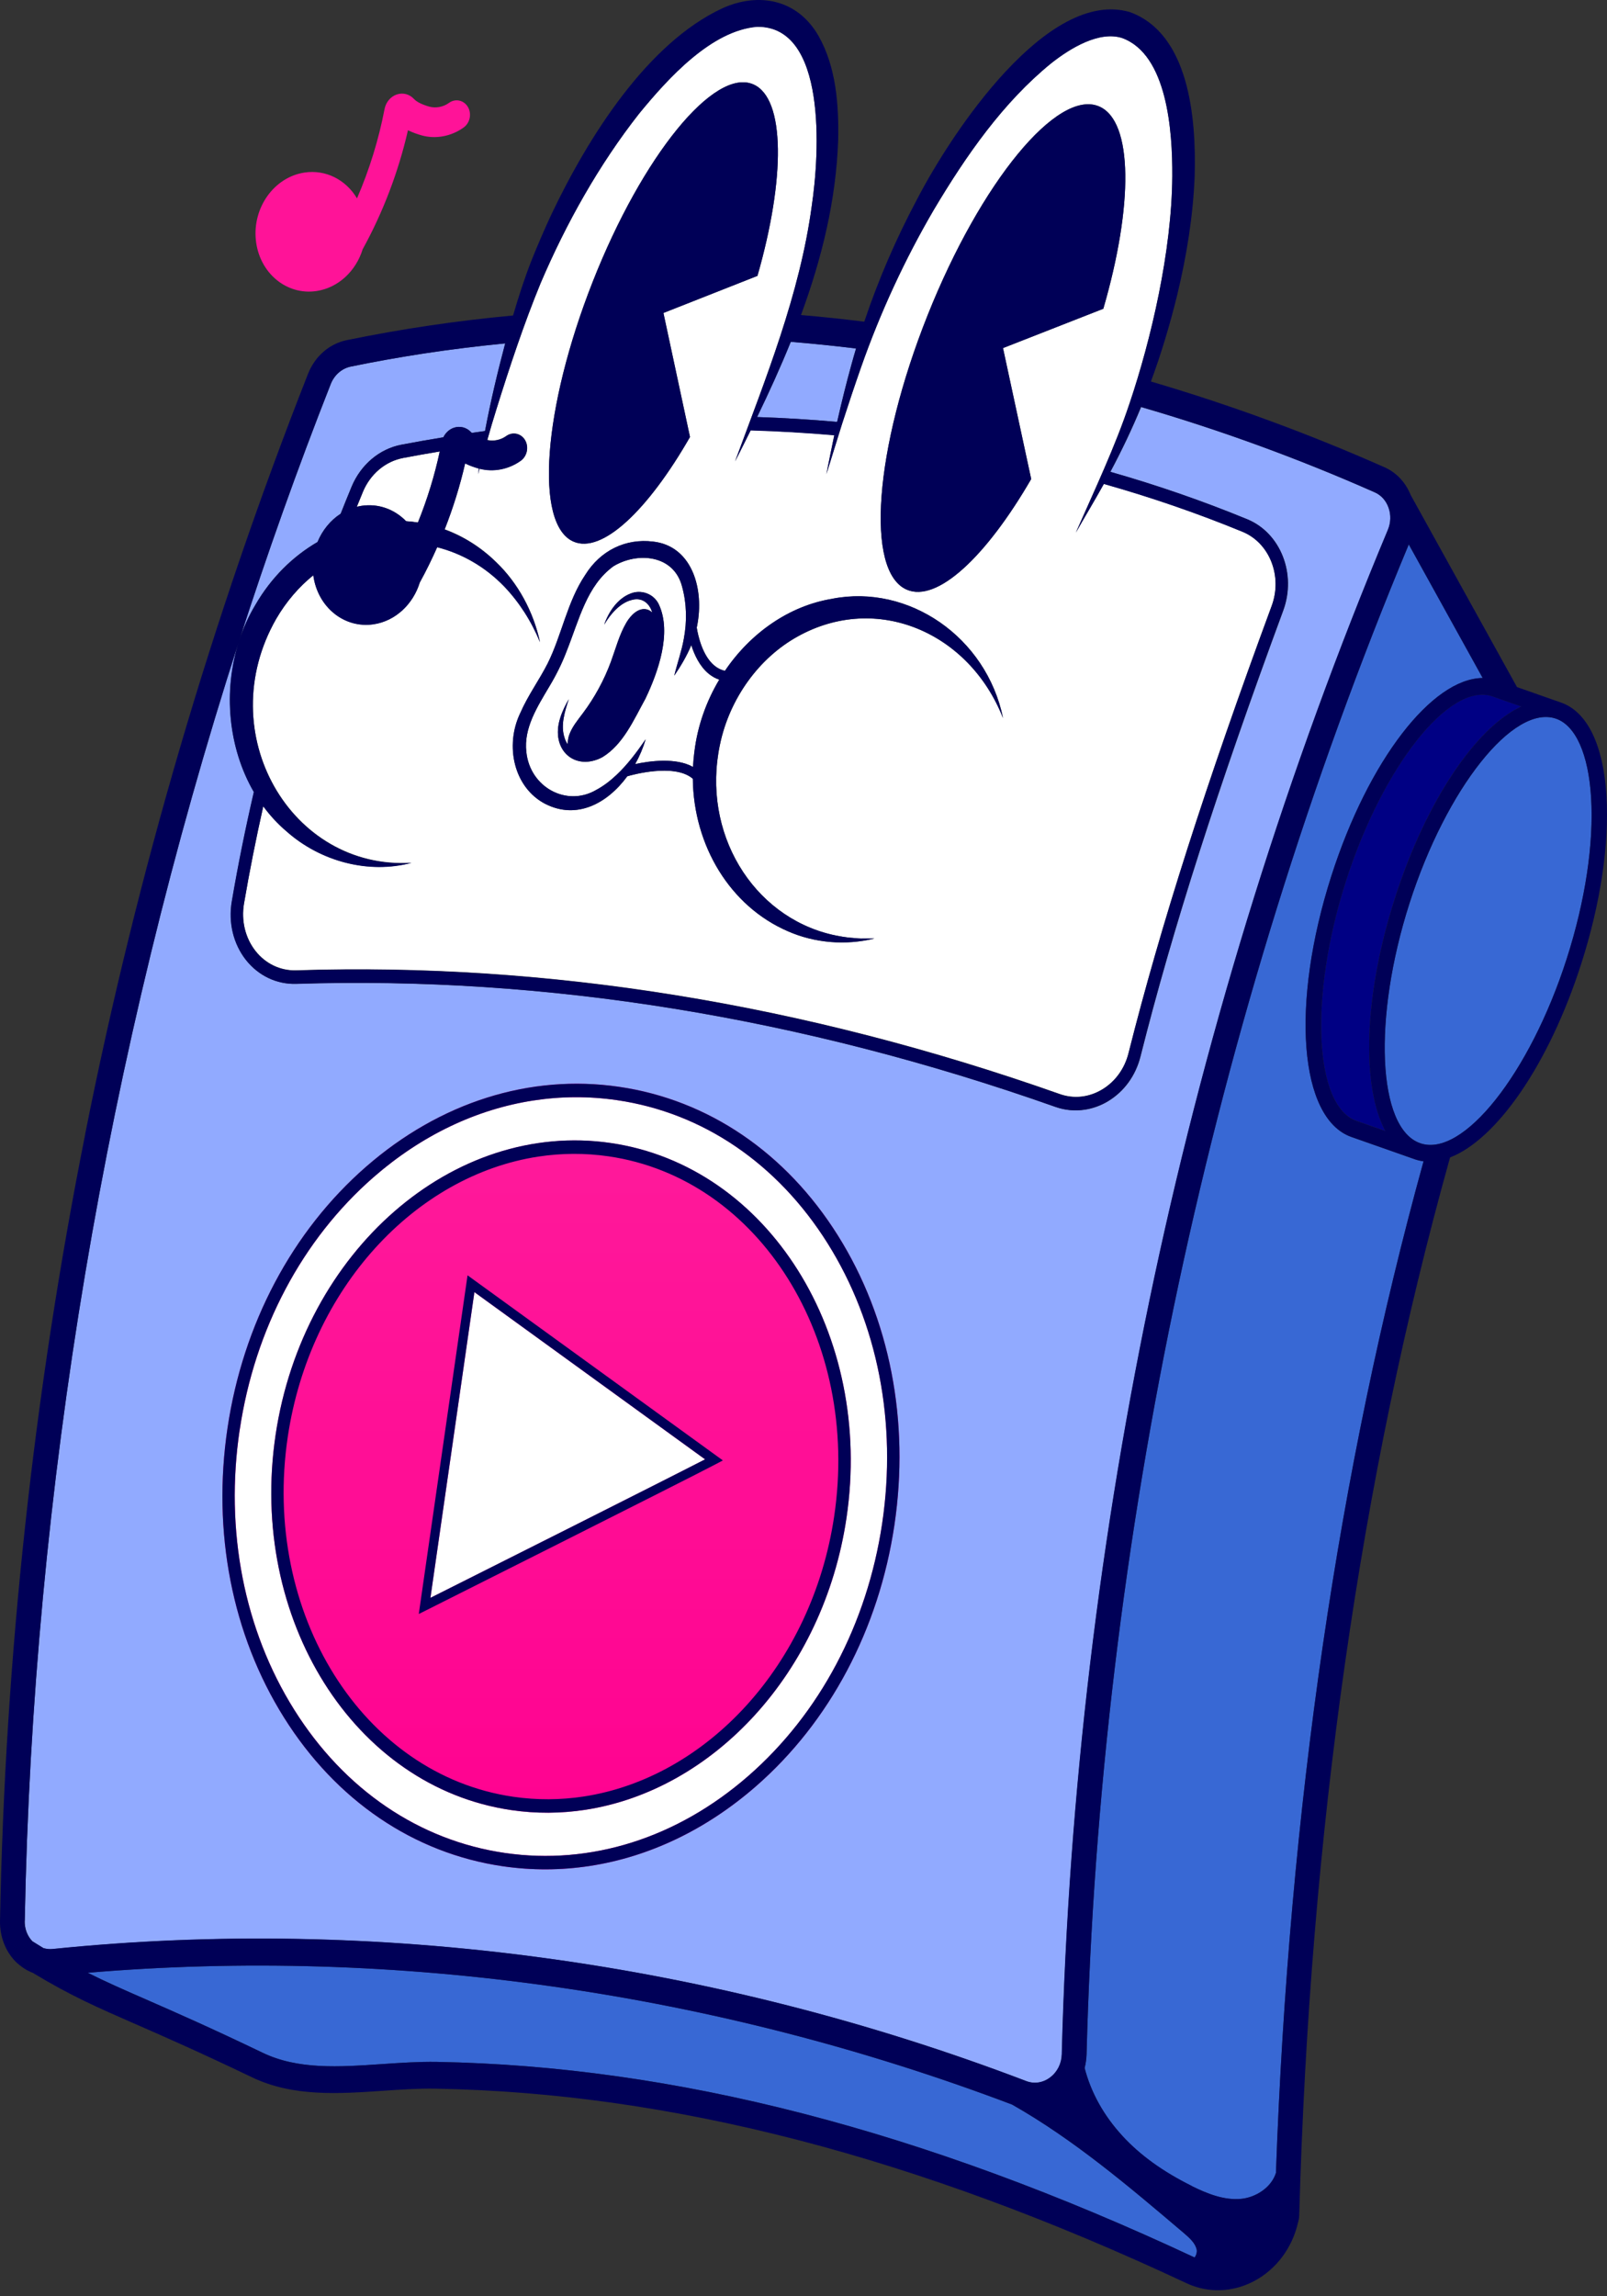
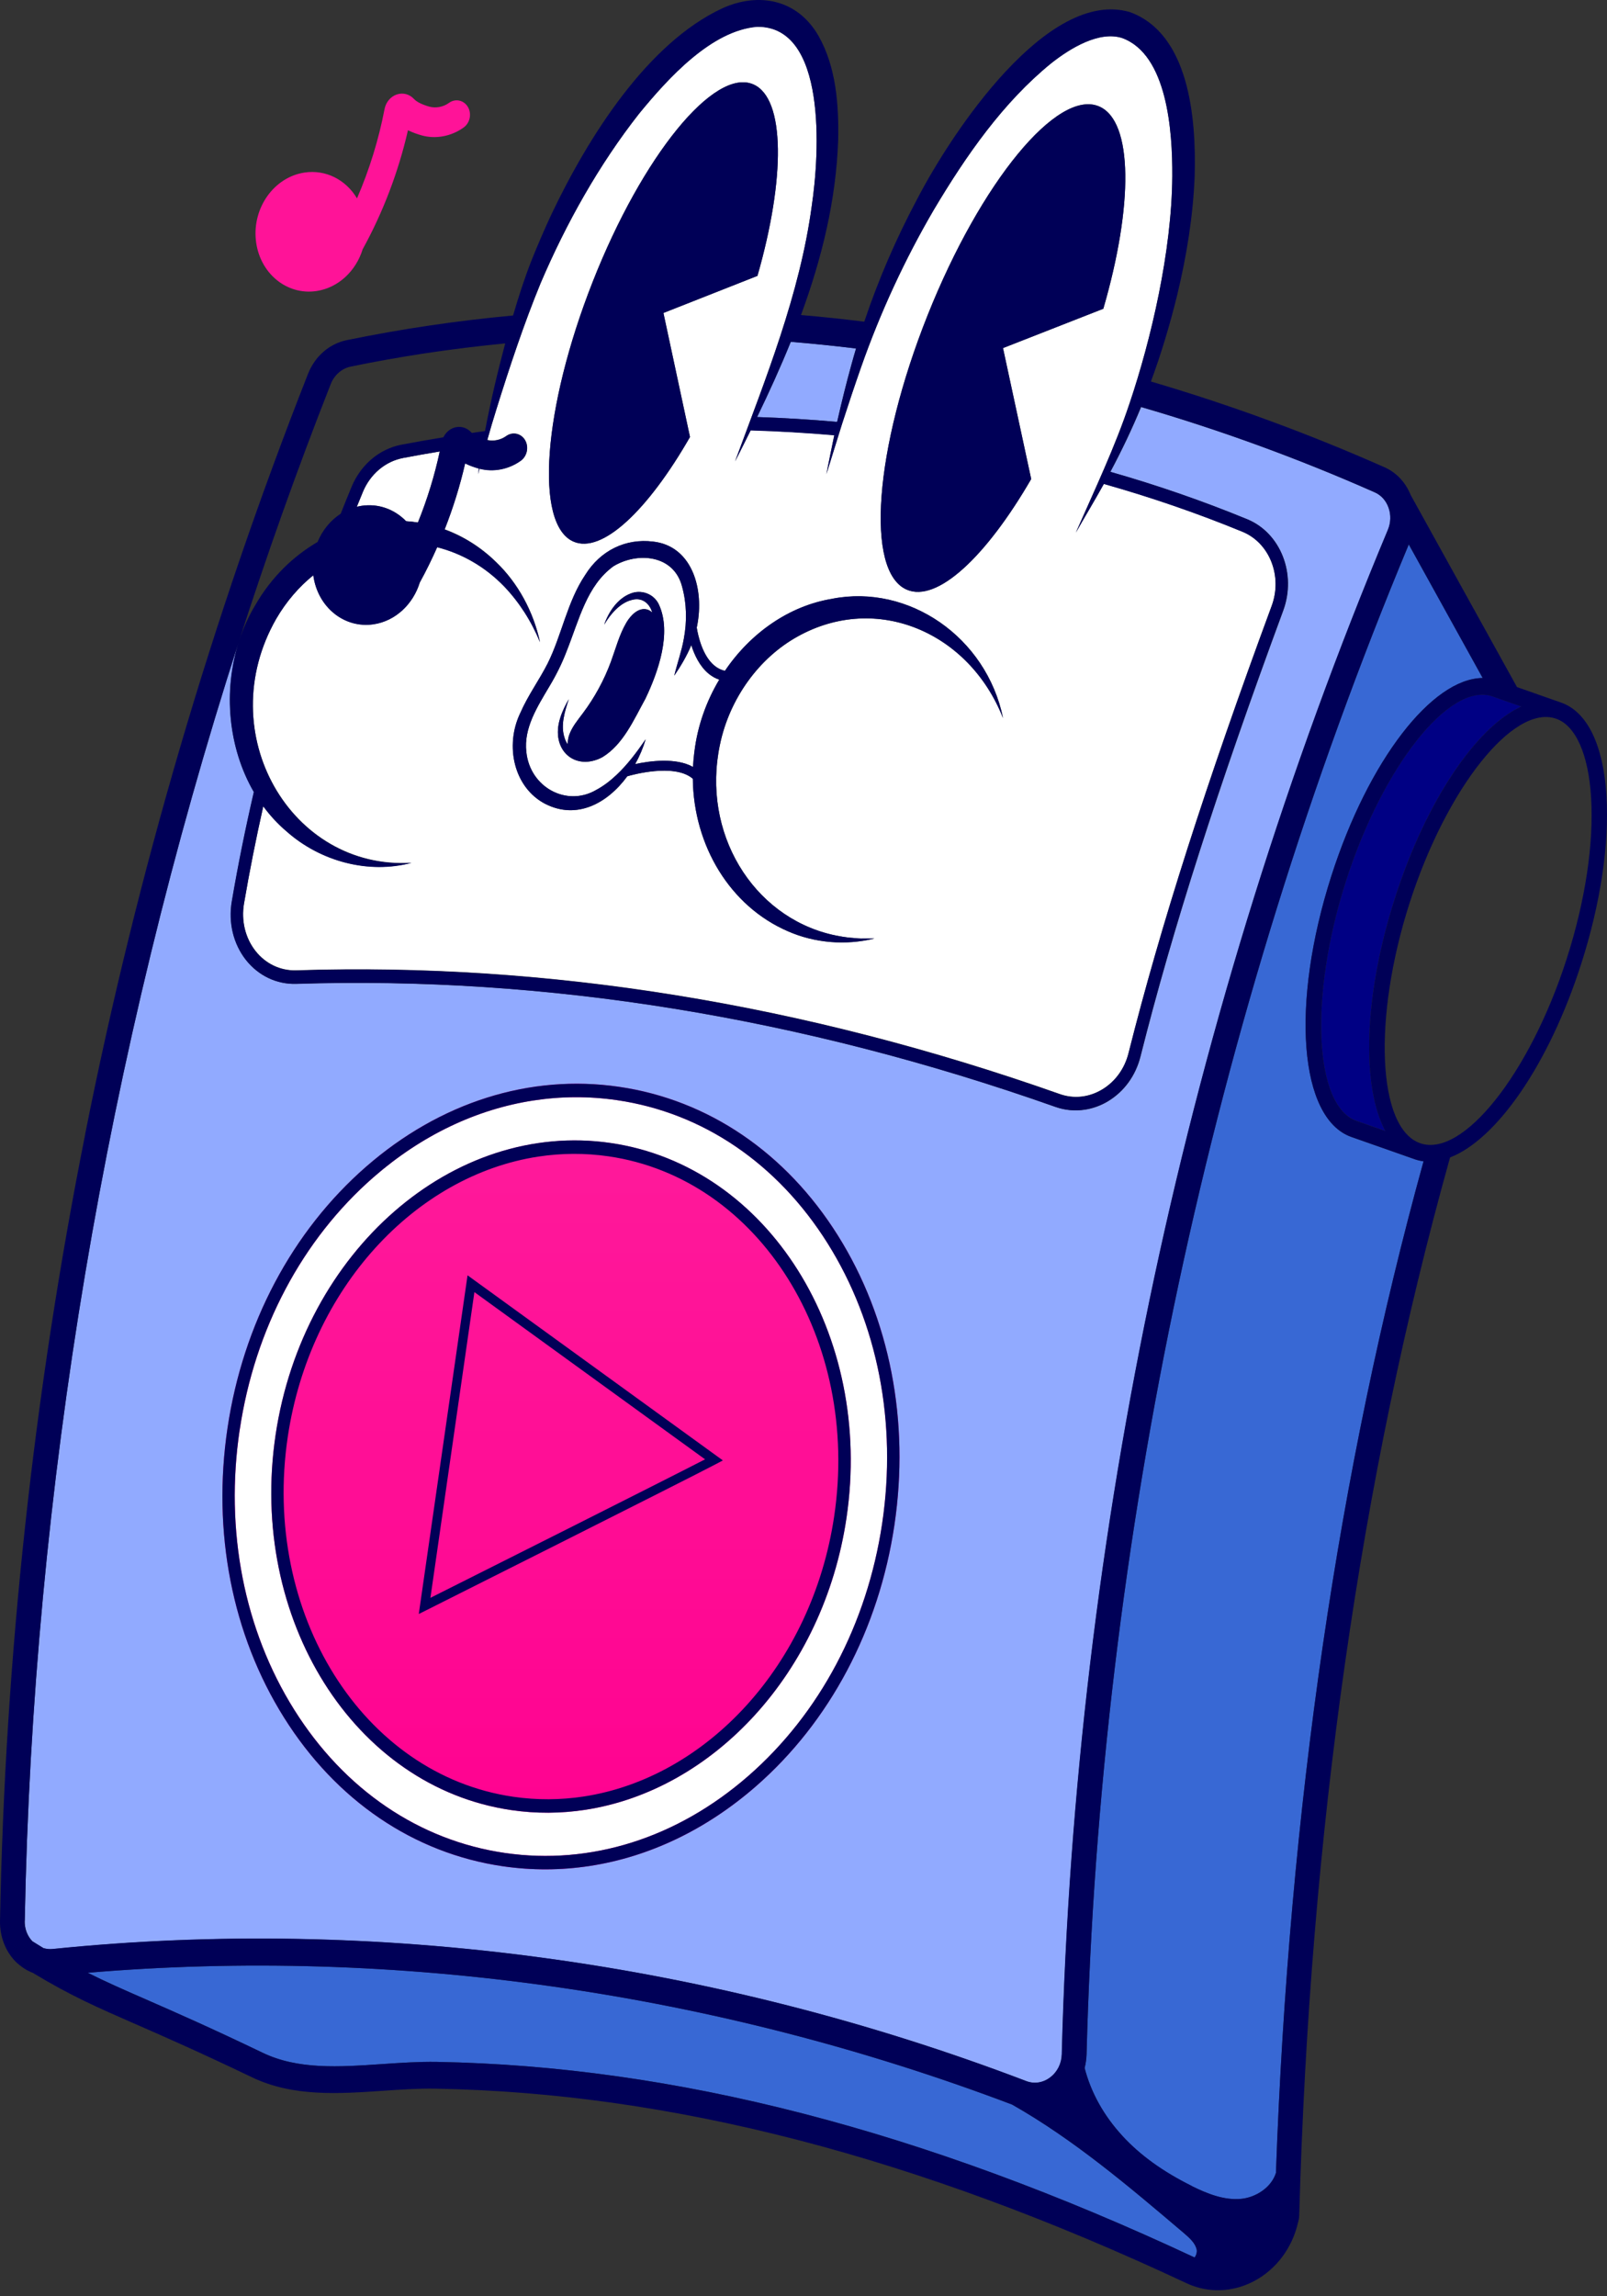
<svg xmlns="http://www.w3.org/2000/svg" preserveAspectRatio="none" width="100%" height="100%" overflow="visible" style="display: block;" viewBox="0 0 252 360" fill="none">
  <rect x="0" y="0" width="252" height="360" fill="#333333" stroke="none" />
  <g id="Capa 4 copia">
    <path id="Vector" d="M176.005 334.853C173.089 331.69 171.066 328.042 170.086 324.218C170.261 323.525 170.365 322.809 170.389 322.076C172.476 241.406 189.945 159.574 220.916 85.357L232.506 106.299C224.588 106.363 214.615 119.132 208.776 137.334C202.347 157.399 203.725 175.37 211.922 178.254L221.887 181.759C222.326 181.91 222.772 182.006 223.234 182.069C209.907 230.278 202.124 283.593 200.085 340.668C199.328 343.034 196.859 344.491 194.708 344.722C191.96 345.017 189.22 343.878 186.894 342.731C182.369 340.485 178.808 337.92 176.005 334.877V334.853Z" fill="#3868D4" />
    <path id="Vector_2" d="M177.143 63.204C180.521 53.167 183.755 39.386 183.835 27.621C183.883 20.492 183.038 8.519 175.973 5.938C172.404 4.799 167.935 7.452 164.868 9.881C157.309 16.023 151.518 24.331 146.412 32.918C141.863 40.701 138.032 49.001 135.02 57.588C134.009 60.472 133.037 63.379 132.097 66.295L132.001 66.597C131.826 67.163 129.596 74.308 129.596 74.308C129.954 72.492 130.4 70.246 130.83 68.215C126.489 67.84 122.116 67.585 117.719 67.45C116.914 69.083 116.094 70.708 115.273 72.317C120.077 59.293 125.43 46.141 127.302 32.249C128.536 23.965 129.66 4.066 118.746 4.178C111.601 4.751 104.83 12.159 100.21 17.815C93.973 25.749 88.819 34.91 84.78 44.373C82.168 50.722 79.889 57.588 77.842 64.16C77.34 65.753 76.87 67.362 76.416 68.971C77.404 69.202 78.519 68.971 79.372 68.358C80.367 67.633 81.698 67.912 82.335 68.979C82.972 70.047 82.677 71.496 81.674 72.213C79.778 73.584 77.372 74.037 75.198 73.464C75.126 73.751 75.046 74.03 74.975 74.316C75.014 74.022 75.062 73.735 75.102 73.44C75.078 73.44 75.054 73.432 75.03 73.424C74.433 73.249 73.692 73.002 72.943 72.636C72.139 76.156 71.055 79.622 69.733 82.983C72.625 84.043 75.357 85.731 77.778 88.089C81.251 91.411 83.657 95.904 84.685 100.659C83.323 97.345 81.435 94.406 79.069 91.921C76.026 88.774 72.386 86.743 68.562 85.771C67.726 87.659 66.817 89.515 65.83 91.307C64.794 94.677 62.054 97.322 58.621 97.847C53.977 98.556 49.795 95.131 49.133 90.168C46.903 91.977 44.912 94.255 43.31 97.011C33.09 114.91 45.645 136.418 64.523 135.255C57.792 137.039 50.257 135.047 44.936 130.316C43.565 129.153 42.347 127.83 41.287 126.389C40.148 131.439 39.136 136.521 38.268 141.627C37.806 144.312 38.459 147.02 40.053 149.059C41.638 151.083 43.98 152.198 46.457 152.118C85.872 150.844 126.155 157.368 166.175 171.507C168.389 172.295 170.755 172.04 172.826 170.798C174.889 169.563 176.363 167.532 176.976 165.078C182.011 145.076 189.14 122.796 199.424 94.964C201.144 90.304 199.097 85.094 194.851 83.35C187.826 80.458 180.561 77.957 173.105 75.846C171.711 78.379 169.974 81.247 168.708 83.493C171.615 76.873 174.881 70.023 177.151 63.172L177.143 63.204ZM104.034 49.065L108.2 68.509C101.596 80.028 94.387 86.87 89.918 84.903C83.793 82.21 85.139 63.985 92.937 44.19C100.736 24.395 112.023 10.542 118.149 13.235C123.144 15.433 123.167 27.963 118.778 43.25L104.034 49.065ZM157.285 112.552C151.98 99.146 137.522 92.9 125.135 99.767C119.041 103.121 114.405 109.525 112.908 116.734C109.984 130.523 117.998 143.635 130.488 146.542C131.42 146.749 132.814 147.004 133.77 147.052C134.224 147.1 134.973 147.179 135.443 147.139H137.139C132.647 148.247 127.804 147.864 123.574 146.008C114.477 142.089 108.773 132.57 108.654 122.103C108.606 122.055 108.558 122.007 108.502 121.968C105.595 119.705 99.19 121.466 98.378 121.705C95.255 125.966 90.46 128.555 85.505 126.03C80.63 123.497 79.125 116.965 81.586 111.811C82.837 108.952 84.549 106.665 85.903 103.989C88.102 99.552 88.954 94.35 91.758 90.176C94.188 86.241 98.163 84.393 102.409 84.911C108.279 85.548 110.358 91.841 109.426 97.552C109.387 97.839 109.331 98.118 109.267 98.397C109.482 99.719 110.167 102.794 112.015 104.339C112.525 104.762 113.075 105.04 113.688 105.176C117.703 99.249 123.789 94.956 130.568 93.872C142.492 91.562 154.664 99.839 157.301 112.56L157.285 112.552ZM173.017 48.404L157.285 54.569L161.706 75.097C154.648 87.277 146.953 94.51 142.19 92.439C135.658 89.603 137.115 70.349 145.456 49.431C153.796 28.513 165.848 13.856 172.38 16.692C177.709 19.002 177.717 32.241 173.017 48.396V48.404Z" fill="white" />
    <path id="Vector_3" d="M158.711 329.946C168.382 335.427 177.112 342.843 185.572 350.028C186.575 350.88 187.428 351.669 187.651 352.649C187.738 353.039 187.603 353.573 187.34 353.899C187.34 353.899 187.332 353.907 187.324 353.915C144.636 333.945 105.771 323.916 68.507 323.255C65.671 323.207 62.747 323.406 59.928 323.597C53.149 324.059 46.752 324.498 41.168 321.813C32.963 317.87 27.403 315.44 22.934 313.481C19.413 311.944 16.602 310.709 13.758 309.283C62.102 305.189 112.087 312.302 158.719 329.946H158.711Z" fill="#3868D4" />
    <g id="Capa 10">
      <path id="Vector_4" d="M143.425 296.442H34.779V161.446L141.059 172.016L143.425 296.442Z" fill="url(#paint0_linear_1_112)" />
    </g>
-     <path id="Vector_5" d="M67.496 250.511C73.885 247.309 103.605 232.381 110.567 228.797L74.394 202.581L67.496 250.519V250.511Z" fill="white" />
    <path id="Vector_6" d="M218.741 140.815C213.834 156.125 213.484 170.2 217.228 177.306L212.727 175.729C206.044 173.379 205.279 156.157 211.062 138.122C216.846 120.088 227.376 106.833 234.06 109.183L238.552 110.76C231.471 114.058 223.64 125.512 218.733 140.823L218.741 140.815Z" fill="#000084" />
-     <path id="Vector_7" d="M221.027 141.619C226.811 123.585 237.341 110.33 244.025 112.679C247.091 113.755 249.091 118.255 249.505 125.01C249.951 132.251 248.597 141.229 245.689 150.286C239.906 168.32 229.376 181.575 222.692 179.226C216.009 176.876 215.244 159.654 221.027 141.619Z" fill="#3868D4" />
-     <path id="Vector_8" d="M73.987 67.872C73.948 67.832 73.908 67.792 73.868 67.76C73.159 66.996 72.115 66.733 71.152 67.067C70.443 67.314 69.861 67.856 69.519 68.557C67.32 68.915 65.129 69.306 62.931 69.72C59.49 70.381 56.566 72.85 55.124 76.324C54.543 77.726 53.977 79.128 53.42 80.537C51.811 81.573 50.544 83.142 49.787 84.974C45.94 87.213 42.531 90.527 40.037 94.844C38.97 96.62 38.126 98.508 37.488 100.468C41.877 86.854 46.657 73.416 51.858 60.209C52.424 58.783 53.595 57.763 55.005 57.469C58.773 56.696 62.572 56.019 66.404 55.429C70.642 54.784 74.919 54.258 79.221 53.836C78.018 58.377 76.927 62.949 76.059 67.569C75.374 67.665 74.68 67.76 73.995 67.864L73.987 67.872Z" fill="#91AAFF" />
    <path id="Vector_9" d="M37.489 100.476C16.675 165.054 5.132 233.64 3.882 301.15C3.858 302.384 4.288 303.515 5.085 304.352C5.682 304.726 6.264 305.093 6.829 305.427C7.299 305.563 7.793 305.618 8.303 305.563C59.101 300.393 111.882 307.562 160.943 326.274C162.21 326.76 163.58 326.545 164.703 325.692C165.818 324.848 166.487 323.525 166.519 322.068C167.045 301.691 168.534 281.251 170.964 260.875C173.394 240.506 176.771 220.201 181.065 200.112C189.66 159.924 201.975 120.55 217.651 83.087C218.121 81.963 218.161 80.729 217.763 79.606C217.365 78.49 216.592 77.63 215.588 77.192C203.576 71.871 191.317 67.41 178.946 63.817C177.536 67.227 175.951 70.564 174.142 73.958C174.142 73.958 174.142 73.974 174.134 73.982C181.487 76.077 188.656 78.562 195.594 81.414C200.828 83.565 203.353 89.993 201.234 95.736C190.982 123.489 183.869 145.698 178.858 165.62C178.101 168.647 176.277 171.148 173.736 172.67C172.605 173.347 171.378 173.785 170.128 173.976C168.59 174.207 167.013 174.072 165.531 173.546C125.718 159.478 85.659 152.994 46.467 154.253C43.408 154.348 40.524 152.978 38.565 150.485C36.605 147.976 35.801 144.646 36.366 141.34C37.346 135.581 38.509 129.862 39.823 124.182C35.825 117.308 34.94 108.37 37.513 100.492L37.489 100.476ZM35.681 223.866C38.111 207.56 45.83 193.014 57.404 182.914C69.002 172.797 83.085 168.344 97.073 170.384C111.053 172.423 123.241 180.699 131.398 193.699C139.539 206.676 142.685 222.798 140.256 239.104C137.826 255.41 130.108 269.956 118.533 280.056C110.711 286.875 101.765 291.121 92.477 292.539C87.984 293.224 83.42 293.248 78.864 292.586C64.884 290.547 52.696 282.271 44.539 269.271C36.398 256.294 33.252 240.172 35.681 223.866Z" fill="#91AAFF" />
    <path id="Vector_10" d="M131.356 65.793L131.293 66.064C131.293 66.064 131.277 66.12 131.277 66.144C127.119 65.777 122.937 65.522 118.723 65.379C120.595 61.515 122.387 57.588 124.004 53.589C127.413 53.868 130.823 54.219 134.24 54.633C134.001 55.446 133.762 56.266 133.539 57.086C132.742 59.97 132.018 62.877 131.356 65.793Z" fill="#91AAFF" />
    <path id="Vector_11" d="M63.208 71.799C65.128 71.433 67.04 71.098 68.959 70.779C68.147 74.571 66.992 78.315 65.534 81.915C64.921 81.82 64.299 81.748 63.678 81.708C61.894 79.868 59.368 78.896 56.684 79.303C56.437 79.343 56.19 79.398 55.951 79.454C56.262 78.681 56.572 77.917 56.891 77.152C58.054 74.332 60.428 72.333 63.208 71.807V71.799Z" fill="white" />
    <path id="Vector_12" d="M108.886 117.913C109.364 113.835 110.75 109.963 112.789 106.554C112.184 106.347 111.618 106.036 111.093 105.598C109.715 104.443 108.886 102.682 108.4 101.145C107.691 102.858 106.735 104.451 105.732 105.925C106.21 103.949 106.895 102.069 107.221 100.189C107.755 97.409 107.683 94.621 106.958 91.969C105.66 86.934 99.948 86.504 96.205 88.766C91.999 91.825 90.836 97.122 88.828 102.149C88.119 104.037 87.163 105.925 86.136 107.629C84.272 110.784 82.089 114.153 82.535 117.897C83.101 123.425 88.852 126.548 93.48 123.848C94.619 123.242 95.743 122.382 96.707 121.458C98.435 119.833 99.845 117.937 101.247 115.898C100.849 117.236 100.291 118.558 99.598 119.793C101.884 119.299 105.979 118.733 108.671 120.239C108.711 119.466 108.783 118.694 108.878 117.913H108.886ZM101.247 109.477C99.399 112.823 97.742 116.718 94.46 118.71C90.159 120.988 86.255 117.563 87.849 112.56C88.175 111.501 88.669 110.537 89.195 109.613C88.558 111.54 87.88 113.723 88.526 115.651C88.637 116.049 88.812 116.392 89.028 116.686C89.028 116.208 89.091 115.714 89.243 115.268C89.681 113.978 90.589 112.911 91.401 111.819C93.241 109.366 94.731 106.633 95.798 103.742C96.555 101.679 97.113 99.512 98.22 97.616C98.921 96.421 100.124 95.242 101.398 95.537C101.741 95.617 102.036 95.792 102.282 96.031C101.844 94.549 100.673 93.617 99.08 94.055C97.264 94.494 95.758 96.214 94.747 97.927C95.464 95.872 96.866 93.832 98.849 93.068C100.498 92.367 102.545 93.068 103.334 94.796C105.365 99.217 103.222 105.319 101.239 109.477H101.247Z" fill="white" />
    <path id="Vector_13" d="M37.592 224.144C35.242 239.916 38.276 255.513 46.147 268.052C54.001 280.566 65.727 288.54 79.173 290.499C92.619 292.459 106.169 288.173 117.345 278.431C128.537 268.673 135.993 254.605 138.343 238.833C140.693 223.053 137.658 207.464 129.787 194.926C121.933 182.412 110.207 174.438 96.761 172.478C92.388 171.841 87.999 171.865 83.681 172.526C74.744 173.888 66.125 177.983 58.597 184.546C47.405 194.304 39.949 208.372 37.599 224.144H37.592ZM43.215 224.965C47.509 196.137 71.088 175.601 95.766 179.201C120.444 182.802 137.028 209.185 132.735 238.021C129.118 262.284 111.848 280.677 91.751 283.744C87.967 284.318 84.096 284.358 80.184 283.784C55.507 280.183 38.922 253.801 43.215 224.973V224.965Z" fill="white" />
    <path id="Vector_14" d="M35.679 223.866C33.249 240.172 36.396 256.303 44.537 269.271C52.694 282.271 64.882 290.548 78.862 292.587C83.418 293.248 87.982 293.224 92.475 292.539C101.763 291.121 110.709 286.875 118.531 280.057C130.113 269.956 137.824 255.419 140.254 239.105C142.683 222.799 139.537 206.668 131.396 193.7C123.239 180.7 111.051 172.423 97.071 170.384C83.091 168.345 69.008 172.798 57.402 182.914C45.819 193.015 38.108 207.56 35.679 223.866ZM37.591 224.145C39.941 208.365 47.397 194.305 58.589 184.547C66.124 177.975 74.735 173.889 83.673 172.527C87.99 171.866 92.379 171.842 96.753 172.479C110.199 174.438 121.924 182.412 129.779 194.926C137.649 207.465 140.684 223.062 138.334 238.834C135.984 254.614 128.528 268.674 117.336 278.432C106.168 288.174 92.61 292.459 79.164 290.5C65.718 288.54 53.992 280.567 46.138 268.052C38.268 255.514 35.233 239.917 37.583 224.145H37.591Z" fill="#000057" />
    <path id="Vector_15" d="M43.216 224.965C38.923 253.801 55.499 280.184 80.185 283.776C84.097 284.35 87.968 284.31 91.752 283.736C111.841 280.669 129.119 262.284 132.735 238.013C137.029 209.177 120.452 182.794 95.766 179.193C71.088 175.593 47.518 196.129 43.216 224.957V224.965ZM45.128 225.244C48.601 201.936 65.162 184.268 84.407 181.328C88.016 180.779 91.72 180.747 95.448 181.288C119.074 184.73 134.934 210.053 130.808 237.734C127.335 261.05 110.782 278.71 91.528 281.649C87.92 282.199 84.216 282.231 80.488 281.689C56.861 278.248 41.002 252.925 45.128 225.244Z" fill="#000057" />
    <path id="Vector_16" d="M108.201 68.509C101.598 80.028 94.389 86.871 89.92 84.903C83.794 82.21 85.141 63.985 92.939 44.19C100.737 24.395 112.025 10.542 118.151 13.235C123.145 15.433 123.169 27.964 118.78 43.25L104.035 49.065L108.201 68.509Z" fill="#000057" />
    <path id="Vector_17" d="M157.285 54.577L161.706 75.105C154.648 87.284 146.953 94.517 142.19 92.446C135.658 89.61 137.115 70.357 145.456 49.439C153.796 28.521 165.848 13.864 172.38 16.7C177.709 19.01 177.717 32.249 173.017 48.404L157.285 54.569V54.577Z" fill="#000057" />
    <path id="Vector_18" d="M130.551 93.864C123.765 94.948 117.687 99.233 113.672 105.168C113.067 105.032 112.509 104.762 111.999 104.331C110.151 102.786 109.466 99.711 109.251 98.389C109.307 98.11 109.37 97.831 109.41 97.544C110.35 91.833 108.271 85.548 102.392 84.903C98.147 84.393 94.172 86.241 91.742 90.168C88.946 94.342 88.094 99.536 85.887 103.981C84.533 106.657 82.82 108.944 81.57 111.803C79.1 116.965 80.614 123.497 85.489 126.022C90.444 128.547 95.239 125.958 98.362 121.697C99.174 121.458 105.571 119.697 108.486 121.96C108.542 121.999 108.59 122.047 108.638 122.095C108.765 132.562 114.461 142.073 123.557 146C127.787 147.856 132.63 148.239 137.123 147.132H135.426C134.956 147.171 134.208 147.084 133.754 147.044C132.798 147.004 131.404 146.749 130.472 146.534C117.981 143.627 109.976 130.515 112.891 116.726C114.389 109.517 119.025 103.113 125.119 99.759C137.513 92.892 151.971 99.13 157.269 112.544C154.64 99.823 142.46 91.546 130.535 93.856L130.551 93.864ZM112.788 106.554C110.748 109.963 109.37 113.843 108.884 117.913C108.781 118.694 108.717 119.466 108.677 120.239C105.985 118.734 101.891 119.299 99.604 119.793C100.297 118.558 100.855 117.236 101.253 115.898C99.843 117.937 98.433 119.825 96.713 121.458C95.749 122.382 94.626 123.242 93.487 123.848C88.859 126.548 83.107 123.425 82.542 117.897C82.096 114.153 84.286 110.784 86.142 107.629C87.17 105.925 88.118 104.037 88.835 102.149C90.842 97.122 92.005 91.825 96.211 88.766C99.955 86.504 105.674 86.942 106.965 91.969C107.69 94.621 107.753 97.401 107.228 100.189C106.893 102.069 106.216 103.949 105.738 105.925C106.742 104.451 107.698 102.85 108.407 101.145C108.9 102.682 109.721 104.443 111.099 105.598C111.625 106.036 112.19 106.347 112.796 106.554H112.788Z" fill="#000057" />
    <path id="Vector_19" d="M94.46 118.71C90.158 120.988 86.255 117.562 87.848 112.56C88.175 111.5 88.668 110.537 89.194 109.613C88.557 111.54 87.88 113.723 88.525 115.651C88.637 116.049 88.812 116.391 89.027 116.686C89.027 116.208 89.091 115.714 89.242 115.268C89.68 113.978 90.588 112.91 91.401 111.819C93.241 109.366 94.731 106.633 95.798 103.742C96.555 101.679 97.112 99.512 98.219 97.616C98.921 96.421 100.123 95.242 101.398 95.537C101.74 95.617 102.035 95.792 102.282 96.031C101.844 94.549 100.673 93.617 99.08 94.055C97.264 94.494 95.758 96.214 94.746 97.927C95.463 95.872 96.865 93.832 98.849 93.068C100.498 92.367 102.545 93.068 103.334 94.796C105.365 99.217 103.222 105.319 101.239 109.477C99.391 112.823 97.734 116.718 94.452 118.71H94.46Z" fill="#000057" />
    <path id="Vector_20" d="M65.67 253.036L66.881 252.431C67.287 252.224 107.904 231.847 112.278 229.529L113.353 228.956L73.317 199.937L65.67 253.036ZM67.494 250.511L74.392 202.573L110.565 228.789C103.603 232.373 73.883 247.301 67.494 250.503V250.511Z" fill="#000057" />
    <path id="Vector_21" d="M13.384 177.696C5.275 218.433 0.766 259.983 0.001 301.182C-0.039 303.595 0.854 305.921 2.463 307.546C2.526 307.61 2.59 307.658 2.654 307.721L2.638 307.745C2.686 307.777 2.726 307.801 2.773 307.825C3.482 308.462 4.279 308.964 5.139 309.291C11.05 312.867 15.12 314.652 21.373 317.384C25.818 319.328 31.347 321.749 39.496 325.66C45.924 328.751 53.101 328.257 60.039 327.787C62.788 327.596 65.623 327.405 68.308 327.453C105.165 328.106 143.68 338.079 186.05 357.946C188.177 358.941 190.495 359.268 192.765 358.918C194.167 358.702 195.545 358.24 196.852 357.516C200.197 355.675 202.635 352.386 203.535 348.49L203.559 348.395C203.622 348.18 203.718 347.813 203.734 347.375C205.383 287.512 213.333 231.736 227.353 181.591C227.368 181.544 227.376 181.496 227.392 181.456C234.665 178.652 242.886 166.926 247.968 151.074C250.979 141.683 252.381 132.339 251.911 124.748C251.425 116.774 248.9 111.596 244.821 110.154L237.883 107.717L221.227 77.63C220.422 75.631 218.98 74.085 217.116 73.257C205.088 67.928 192.845 63.451 180.482 59.811C182.075 55.493 183.429 51.024 184.616 46.189C186.082 40.095 187.093 33.882 187.34 27.597C187.603 18.42 186.456 5.237 177.144 1.883C164.311 -1.821 149.36 20.539 143.807 31.245C140.541 37.371 137.753 43.799 135.531 50.435C132.217 50.021 128.911 49.67 125.606 49.391C128.848 40.589 131.11 31.452 131.437 21.949C131.556 16.445 131.11 10.479 128.362 5.643C125.056 -0.14 118.946 -1.263 113.291 1.294C101.509 6.751 92.221 21.519 86.51 33.523C85.498 35.666 84.216 38.645 83.339 40.852C82.232 43.672 81.308 46.556 80.456 49.463C71.653 50.276 62.947 51.566 54.376 53.327C51.651 53.884 49.373 55.867 48.29 58.64C33.234 96.891 21.485 136.943 13.376 177.688L13.384 177.696ZM79.221 53.844C78.018 58.385 76.927 62.957 76.058 67.577C75.374 67.673 74.68 67.768 73.995 67.872C73.956 67.832 73.916 67.792 73.876 67.76C73.167 66.996 72.123 66.733 71.16 67.067C70.451 67.314 69.869 67.856 69.527 68.557C67.328 68.915 65.137 69.306 62.939 69.72C59.498 70.381 56.574 72.851 55.132 76.324C54.551 77.726 53.985 79.128 53.428 80.537C51.819 81.573 50.552 83.142 49.795 84.975C45.948 87.213 42.538 90.527 40.045 94.844C38.978 96.62 38.133 98.508 37.496 100.468C41.885 86.854 46.665 73.416 51.866 60.209C52.432 58.783 53.603 57.763 55.013 57.469C58.781 56.696 62.58 56.019 66.412 55.429C70.65 54.784 74.927 54.258 79.229 53.836L79.221 53.844ZM56.893 77.144C58.056 74.324 60.43 72.325 63.21 71.799C65.129 71.433 67.041 71.098 68.961 70.779C68.148 74.571 66.993 78.315 65.536 81.916C64.922 81.82 64.301 81.748 63.68 81.709C61.895 79.868 59.37 78.897 56.686 79.303C56.439 79.343 56.192 79.398 55.953 79.454C56.264 78.681 56.574 77.917 56.893 77.152V77.144ZM134.241 54.633C134.002 55.445 133.763 56.266 133.54 57.086C132.743 59.97 132.018 62.877 131.357 65.793L131.293 66.064C131.293 66.064 131.277 66.12 131.277 66.143C127.119 65.777 122.937 65.522 118.723 65.379C120.595 61.515 122.387 57.588 124.005 53.589C127.414 53.868 130.823 54.219 134.241 54.633ZM177.144 63.204C174.874 70.062 171.608 76.905 168.7 83.525C169.967 81.278 171.696 78.411 173.098 75.878C180.554 77.989 187.818 80.49 194.844 83.381C199.082 85.126 201.137 90.328 199.417 94.995C189.141 122.828 182.003 145.108 176.969 165.11C176.356 167.564 174.882 169.587 172.819 170.83C170.748 172.064 168.382 172.327 166.167 171.539C126.139 157.399 85.864 150.875 46.45 152.15C43.964 152.23 41.63 151.114 40.045 149.091C38.452 147.052 37.799 144.343 38.261 141.659C39.137 136.545 40.149 131.471 41.28 126.42C42.339 127.862 43.558 129.185 44.928 130.348C50.257 135.079 57.785 137.071 64.516 135.286C45.637 136.457 33.083 114.942 43.303 97.043C44.904 94.287 46.896 92.008 49.126 90.2C49.787 95.171 53.969 98.588 58.614 97.879C62.047 97.353 64.787 94.709 65.823 91.339C66.81 89.547 67.718 87.691 68.555 85.803C72.378 86.775 76.011 88.806 79.062 91.953C81.427 94.438 83.315 97.377 84.677 100.691C83.65 95.935 81.252 91.443 77.771 88.121C75.35 85.763 72.609 84.082 69.726 83.015C71.048 79.653 72.131 76.188 72.936 72.667C73.685 73.042 74.418 73.281 75.023 73.456C75.047 73.456 75.071 73.464 75.095 73.472C75.055 73.767 75.007 74.053 74.967 74.348C75.039 74.061 75.118 73.783 75.19 73.496C77.357 74.069 79.763 73.607 81.666 72.245C82.662 71.52 82.957 70.079 82.328 69.011C81.69 67.944 80.368 67.665 79.364 68.39C78.512 69.003 77.397 69.226 76.409 69.003C76.855 67.394 77.325 65.793 77.835 64.192C79.882 57.62 82.16 50.754 84.773 44.405C88.812 34.941 93.974 25.781 100.203 17.847C104.823 12.199 111.594 4.783 118.739 4.209C129.66 4.098 128.537 23.997 127.294 32.281C125.422 46.165 120.077 59.317 115.266 72.349C116.087 70.74 116.907 69.115 117.712 67.482C122.109 67.617 126.482 67.872 130.823 68.246C130.393 70.27 129.955 72.524 129.589 74.34C129.589 74.34 131.819 67.195 131.994 66.629L132.09 66.327C133.03 63.411 134.002 60.504 135.013 57.62C138.024 49.033 141.864 40.733 146.404 32.95C151.51 24.363 157.301 16.055 164.861 9.913C167.936 7.491 172.397 4.831 175.965 5.97C183.031 8.551 183.875 20.523 183.827 27.653C183.748 39.41 180.514 53.199 177.136 63.236L177.144 63.204ZM238.56 110.76C231.479 114.058 223.648 125.512 218.742 140.823C213.835 156.133 213.484 170.208 217.228 177.314L212.727 175.737C206.044 173.387 205.279 156.165 211.062 138.13C216.846 120.096 227.376 106.841 234.06 109.19L238.552 110.768L238.56 110.76ZM222.693 179.226C216.009 176.876 215.245 159.654 221.028 141.619C226.811 123.585 237.342 110.33 244.025 112.679C247.092 113.755 249.091 118.255 249.505 125.01C249.951 132.251 248.597 141.229 245.69 150.286C239.907 168.32 229.376 181.575 222.693 179.226ZM186.894 342.699C182.37 340.453 178.809 337.888 176.005 334.845C173.09 331.683 171.066 328.034 170.087 324.211C170.262 323.518 170.365 322.801 170.389 322.068C172.476 241.398 189.945 159.566 220.916 85.349L232.506 106.291C224.588 106.355 214.615 119.124 208.776 137.326C202.348 157.391 203.726 175.362 211.923 178.246L221.888 181.751C222.326 181.902 222.772 181.998 223.234 182.061C209.907 230.27 202.125 283.585 200.086 340.66C199.329 343.026 196.859 344.484 194.709 344.715C191.961 345.009 189.22 343.87 186.894 342.723V342.699ZM13.75 309.283C62.094 305.188 112.08 312.302 158.711 329.946C168.382 335.426 177.112 342.843 185.572 350.028C186.576 350.88 187.428 351.669 187.651 352.648C187.739 353.039 187.603 353.573 187.34 353.899C187.34 353.899 187.332 353.907 187.324 353.915C144.636 333.945 105.771 323.916 68.507 323.255C65.671 323.207 62.748 323.406 59.928 323.597C53.149 324.059 46.752 324.497 41.168 321.813C32.964 317.87 27.404 315.44 22.935 313.481C19.414 311.943 16.602 310.709 13.758 309.283H13.75ZM3.881 301.15C5.131 233.64 16.682 165.062 37.488 100.476C34.923 108.362 35.807 117.292 39.798 124.166C38.484 129.846 37.321 135.565 36.341 141.324C35.776 144.63 36.58 147.968 38.54 150.469C40.499 152.962 43.375 154.332 46.442 154.237C85.633 152.978 125.693 159.47 165.506 173.53C166.988 174.056 168.565 174.191 170.102 173.96C171.353 173.769 172.58 173.331 173.711 172.654C176.252 171.132 178.076 168.631 178.833 165.604C183.843 145.682 190.957 123.473 201.209 95.72C203.328 89.977 200.803 83.549 195.569 81.398C188.631 78.546 181.462 76.061 174.109 73.966C174.109 73.966 174.109 73.95 174.117 73.942C175.925 70.556 177.511 67.211 178.921 63.801C191.291 67.394 203.551 71.863 215.563 77.176C216.575 77.622 217.347 78.474 217.738 79.59C218.136 80.713 218.096 81.948 217.626 83.071C201.95 120.534 189.643 159.909 181.039 200.096C176.746 220.186 173.368 240.49 170.939 260.859C168.509 281.235 167.02 301.675 166.494 322.052C166.462 323.51 165.793 324.832 164.678 325.676C163.555 326.529 162.184 326.744 160.918 326.258C111.857 307.546 59.075 300.377 8.278 305.547C7.768 305.603 7.274 305.547 6.804 305.411C6.238 305.069 5.665 304.71 5.06 304.336C4.263 303.5 3.833 302.368 3.857 301.134L3.881 301.15Z" fill="#000057" />
    <path id="Vector_22" d="M72.703 19.99C70.76 21.392 68.275 21.846 66.06 21.208C65.463 21.033 64.722 20.786 63.973 20.42C62.483 26.936 60.062 33.292 56.867 39.084C55.832 42.453 53.092 45.098 49.658 45.623C44.927 46.348 40.657 42.78 40.123 37.65C39.59 32.52 42.999 27.78 47.731 27.055C51.116 26.538 54.271 28.218 55.983 31.102C57.919 26.617 59.385 21.901 60.301 17.106C60.508 16.031 61.233 15.154 62.197 14.82C63.168 14.485 64.204 14.748 64.913 15.513C65.343 15.975 66.116 16.365 67.279 16.708C68.306 17.003 69.501 16.787 70.401 16.134C71.397 15.409 72.727 15.688 73.365 16.756C74.002 17.823 73.707 19.273 72.703 19.99Z" fill="#FF1398" />
  </g>
  <defs>
    <linearGradient id="paint0_linear_1_112" x1="89.102" y1="161.446" x2="89.102" y2="296.442" gradientUnits="userSpaceOnUse">
      <stop stop-color="#FF1D9C" />
      <stop offset="1" stop-color="#FF008F" />
    </linearGradient>
  </defs>
</svg>